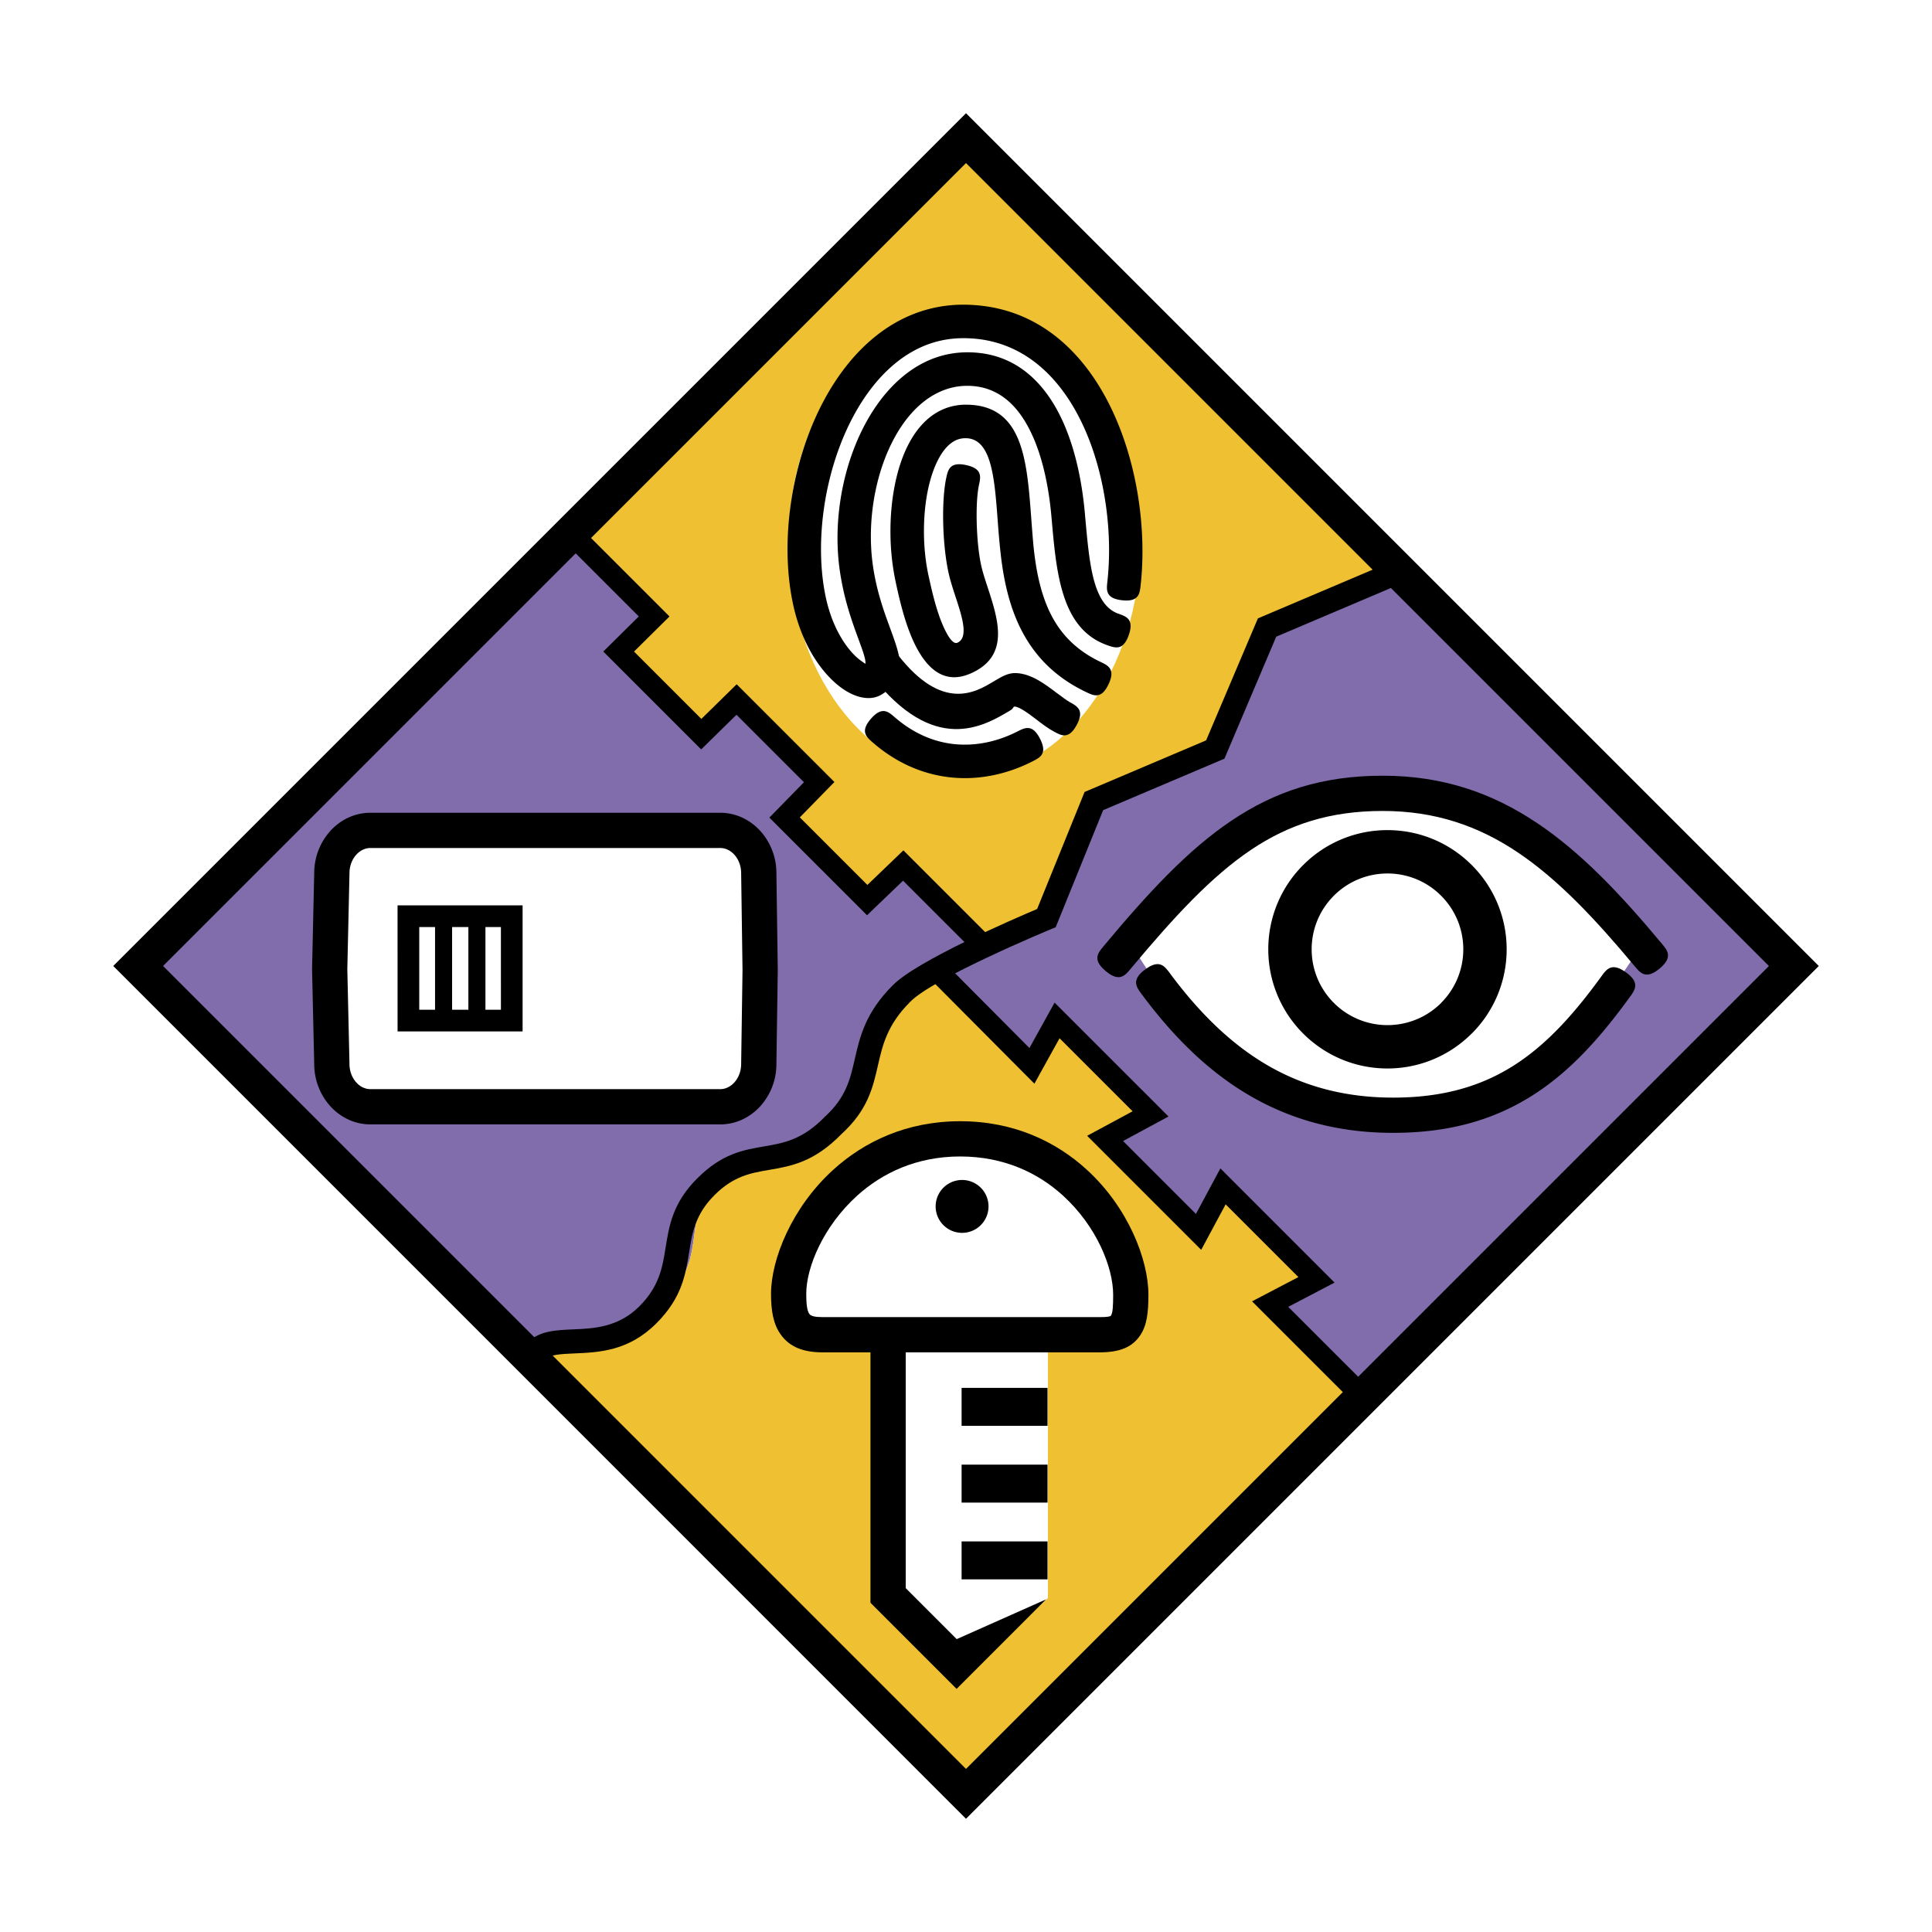
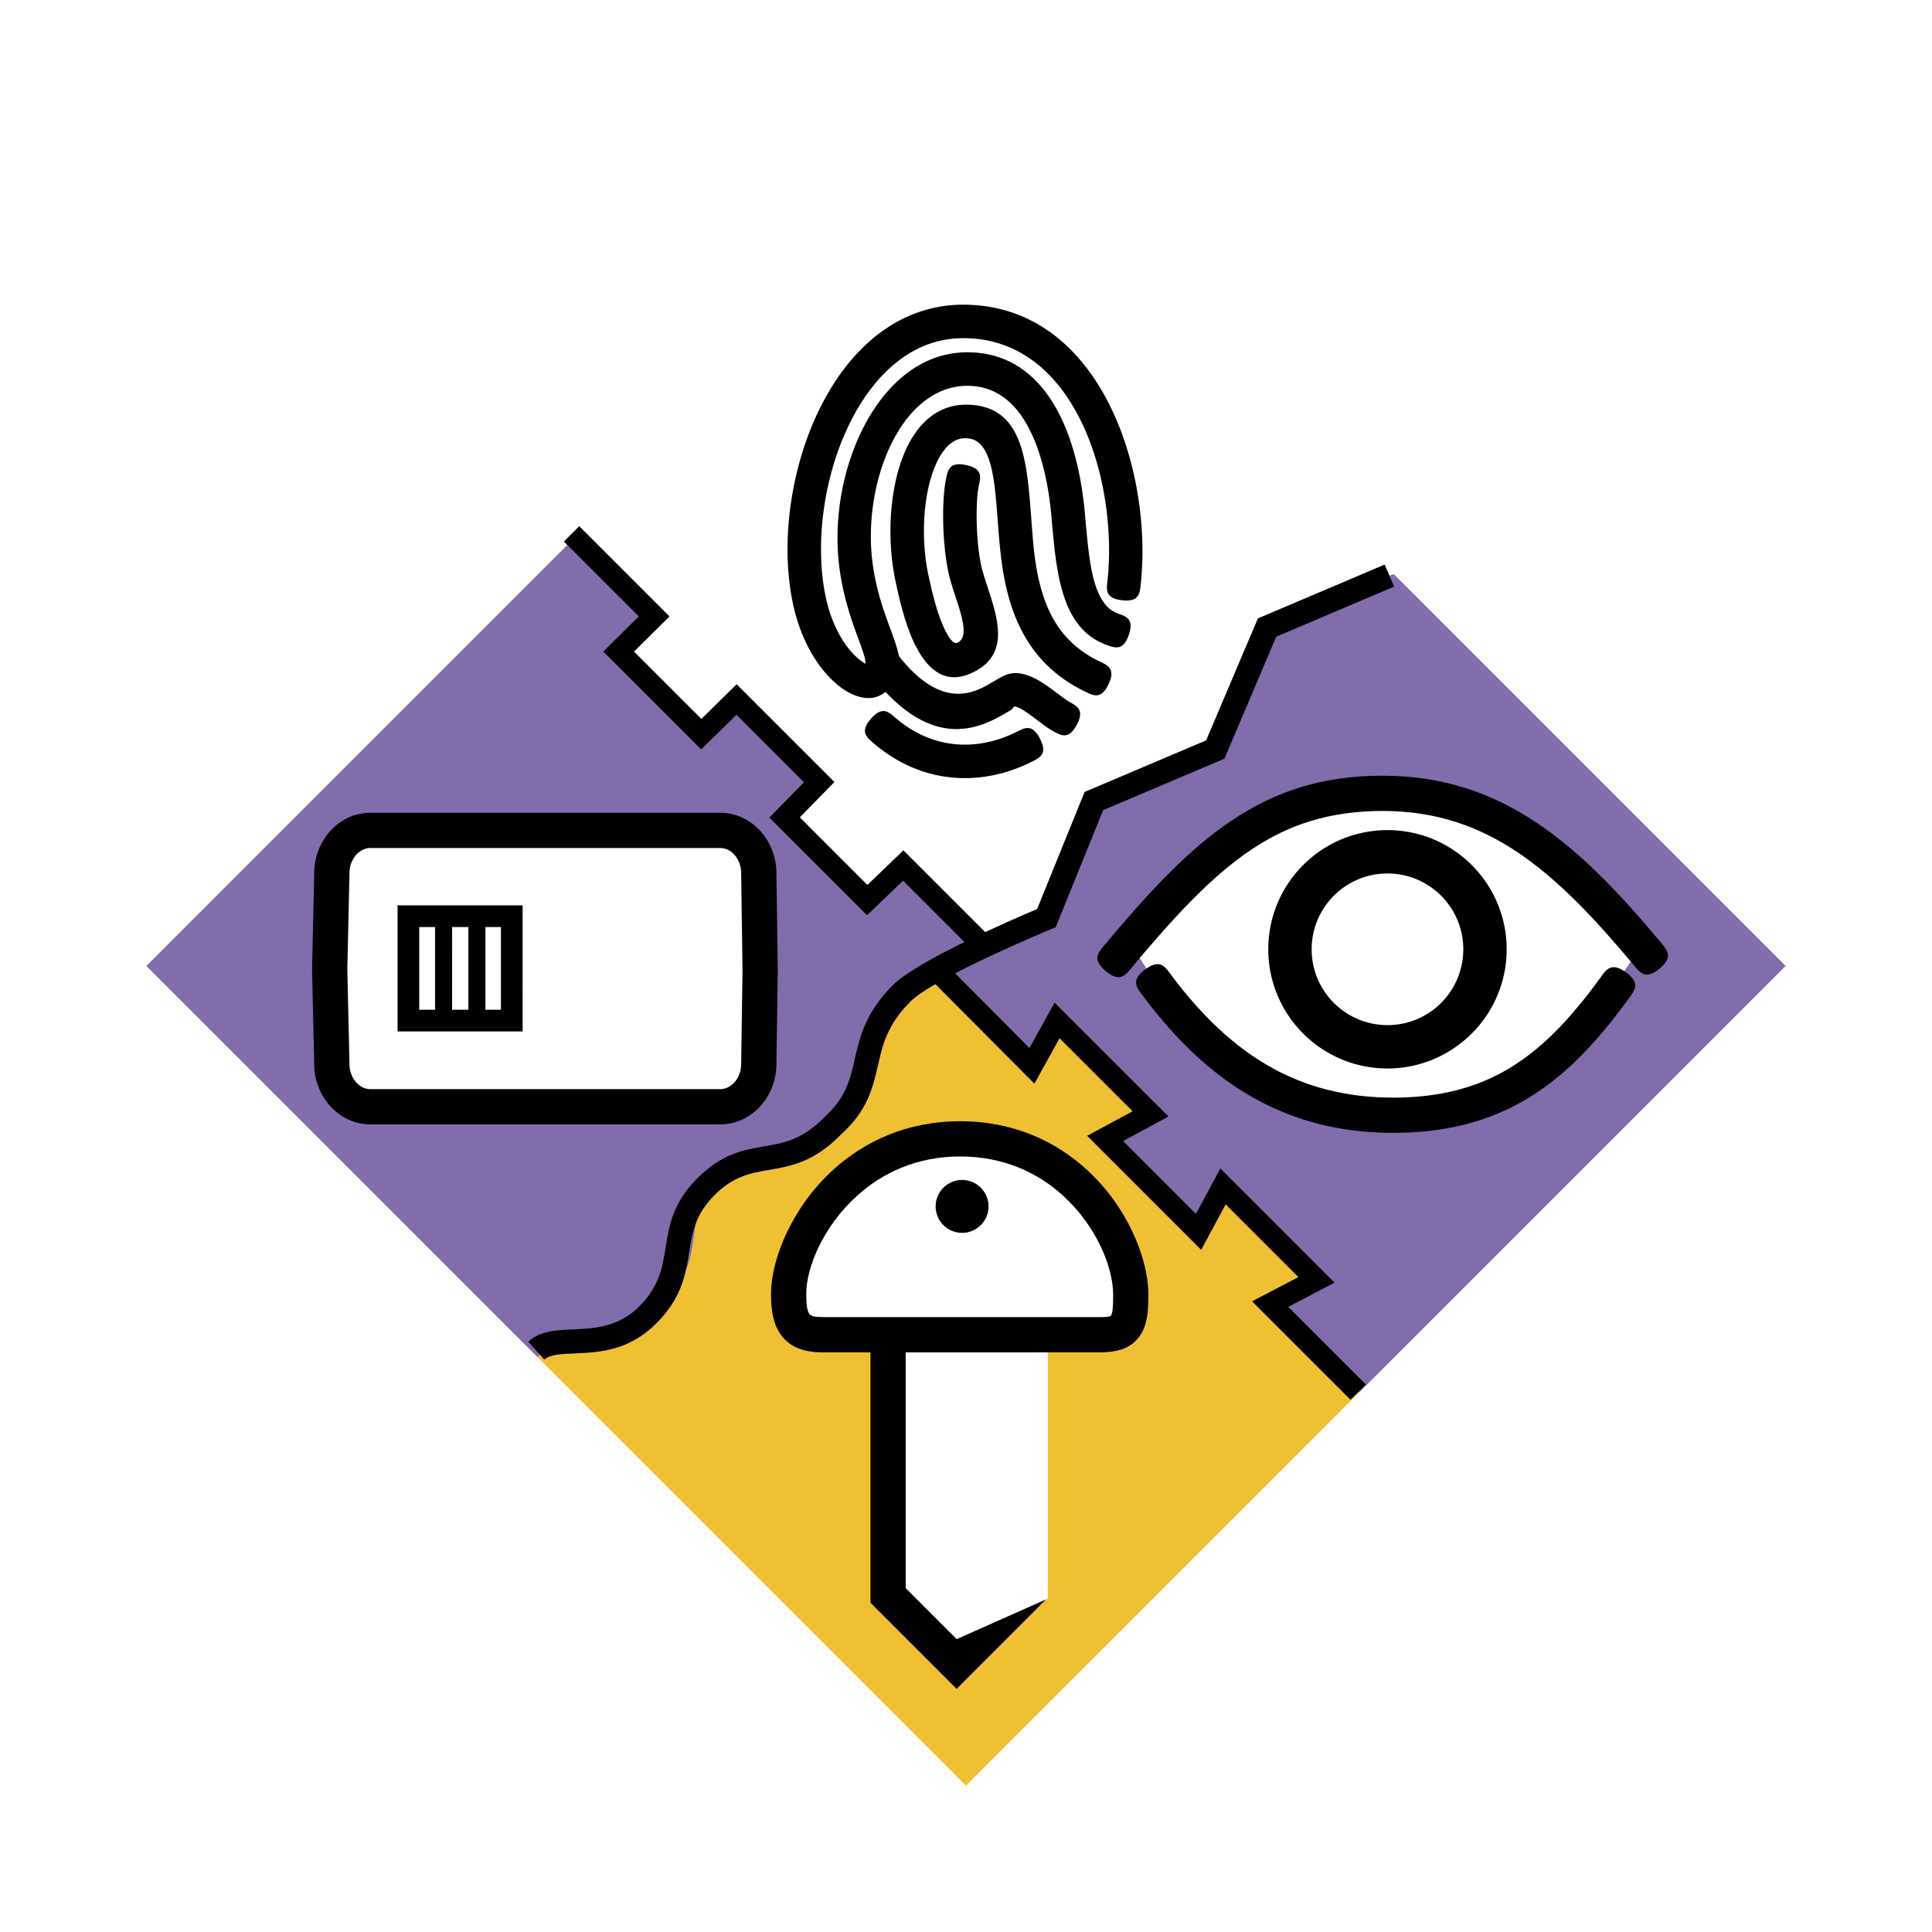
<svg xmlns="http://www.w3.org/2000/svg" width="2500" height="2500" viewBox="0 0 192.756 192.756">
  <path fill-rule="evenodd" clip-rule="evenodd" fill="#fff" d="M0 0h192.756v192.756H0V0z" />
-   <path fill-rule="evenodd" clip-rule="evenodd" fill="#efc031" d="M96.378 14.6L57.37 53.609l7.894 7.893-3.539 3.503 8.241 8.242 3.523-3.457 8.241 8.241-3.45 3.53 8.242 8.242 3.593-3.45 8.24 8.241.104.806 4.031-1.889 5.5-12.444 12.494-5.524 5.549-12.554 12.586-5.562.453-.133L96.378 14.6z" />
  <path d="M98.355 94.594l-8.241-8.242-3.593 3.45-8.242-8.242 3.45-3.53-8.241-8.242-3.523 3.457-8.241-8.241 3.539-3.503-7.894-7.894-42.767 42.77 39.033 39.033.253-.275s8.054-1.031 12.565-5.541c4.511-4.512 1.139-8.145 5.528-12.533 4.666-4.668 8.151-1.18 12.474-5.502 3.446-3.445.5-7.445 5.478-12.424 2.483-2.57 5.923-2.74 5.923-2.74l.521-.018.626-.295 2.295-1.075-.943-.413z" fill-rule="evenodd" clip-rule="evenodd" fill="#816cac" />
  <path d="M135.506 138.893l-8.783-8.783 4.623-2.42-9.324-9.324-2.439 4.539-9.326-9.324 4.533-2.445-9.324-9.326-2.51 4.533-8.784-8.783.002-.857c-1.214.332-2.872 1.018-4.241 2.434-4.978 4.979-2.032 8.979-5.478 12.424-4.322 4.322-7.808.834-12.474 5.502-4.39 4.389-1.018 8.021-5.528 12.533-4.511 4.51-12.565 5.541-12.565 5.541l-.253.275 42.743 42.744 39.21-39.211-.082-.052z" fill-rule="evenodd" clip-rule="evenodd" fill="#efc031" />
  <path d="M139.072 57.294l-.453.133-12.586 5.562-5.549 12.555-12.494 5.523-5.5 12.444-5.486 2.571-.626.295-.521.018s-1.545.287-1.683.307l-.002.857 8.784 8.783 2.51-4.533 9.324 9.326-4.533 2.445 9.326 9.324 2.439-4.539 9.324 9.324-4.623 2.42 8.783 8.783.082.051 42.566-42.566-39.082-39.083z" fill-rule="evenodd" clip-rule="evenodd" fill="#816cac" />
  <path d="M57.787 52.497l8.242 8.241.766.767-.77.762-2.769 2.74 6.719 6.719 2.758-2.706.765-.75.755.755 8.243 8.242.754.754-.746.762-2.705 2.767 6.741 6.741 2.827-2.716.765-.735.747.748 8.242 8.241-1.529 1.53-7.494-7.494-2.828 2.715-.765.735-.748-.748-8.242-8.241-.755-.754.746-.763 2.705-2.767-6.731-6.732-2.758 2.706-.765.751-.755-.755-8.243-8.242-.766-.767.77-.763 2.769-2.74-7.474-7.474 1.529-1.529zM134.74 139.656l-8.783-8.781-1.039-1.041 1.307-.684 3.316-1.736-7.258-7.256-1.752 3.258-.687 1.281-1.028-1.027-9.326-9.326-1.025-1.026 1.279-.689 3.256-1.756-7.287-7.287-1.817 3.279-.693 1.254-1.014-1.017-8.991-9.04 1.53-1.521 7.979 8.021 1.814-3.277.696-1.254 1.012 1.014 9.326 9.324 1.025 1.026-1.279.689-3.254 1.756 7.271 7.273 1.752-3.259.688-1.282 1.027 1.028 9.324 9.326 1.041 1.039-1.306.683-3.317 1.737 7.744 7.742-1.531 1.529z" />
  <path d="M139.088 58.528L127.33 63.52l-4.979 11.728-.189.444-.443.189-11.656 4.946-4.549 11.221-.188.463-.469.194c-.035.013-11.751 4.869-14.062 7.26l-.015.02c-2.265 2.264-2.73 4.303-3.178 6.266-.522 2.291-1.026 4.496-3.642 6.889-2.743 2.812-5.026 3.205-7.27 3.588-1.766.303-3.503.6-5.419 2.521v.004c-1.91 1.91-2.208 3.77-2.508 5.641-.367 2.289-.737 4.596-3.278 7.137-2.768 2.768-5.716 2.895-8.171 3-1.314.057-2.447.105-3.01.613l-1.603-1.781c1.207-1.09 2.736-1.156 4.51-1.232 2.032-.088 4.473-.193 6.577-2.297 2-2 2.307-3.914 2.612-5.816.362-2.262.723-4.51 3.173-6.961l.002.002c2.461-2.465 4.568-2.826 6.711-3.191 1.874-.322 3.781-.648 5.997-2.936l.052-.053c2.073-1.893 2.494-3.736 2.931-5.652.525-2.301 1.072-4.693 3.816-7.438l.002.002c2.375-2.432 12.13-6.644 14.39-7.6l4.549-11.22.186-.458.457-.193 11.668-4.953 4.979-11.728.189-.444.443-.188 12.203-5.181.94 2.202z" />
  <path d="M36.953 110.422c-2.114 0-3.845-1.924-3.845-4.275l-.215-9.451.216-9.573c0-2.352 1.73-4.275 3.844-4.275h34.905c2.115 0 3.845 1.924 3.845 4.275l.136 9.686-.136 9.338c0 2.352-1.73 4.275-3.845 4.275H36.953z" fill-rule="evenodd" clip-rule="evenodd" fill="#fff" />
  <path d="M36.953 112.18c-1.577 0-2.999-.705-4.02-1.84a6.28 6.28 0 0 1-1.583-4.16l-.215-9.449v-.068l.215-9.574a6.268 6.268 0 0 1 1.583-4.159c1.021-1.135 2.443-1.84 4.02-1.84h34.905c1.577 0 3 .705 4.021 1.839a6.275 6.275 0 0 1 1.583 4.173l.137 9.686v.041l-.137 9.338a6.273 6.273 0 0 1-1.582 4.174c-1.021 1.135-2.444 1.84-4.021 1.84H36.953v-.001zm-1.411-4.19c.373.416.874.674 1.411.674h34.905c.538 0 1.038-.258 1.411-.674.417-.463.676-1.115.676-1.844v-.021l.136-9.318-.136-9.664v-.021c0-.729-.259-1.381-.677-1.845-.373-.414-.874-.672-1.411-.672H36.953c-.537 0-1.037.258-1.41.672-.417.464-.676 1.116-.676 1.845v.034l-.215 9.539.214 9.416v.035c0 .729.259 1.381.676 1.844z" />
  <path d="M49.977 100.742l-.001-8.251h-8.148v8.251h8.149zm2.162-9.333l.001 10.414v1.082H39.665v-1.082l-.001-10.414v-1.082H52.14v1.082h-.001z" />
  <path d="M45.107 91.961l-.001 9.236h-1.701v-9.236h1.702zM48.432 91.961v9.236H46.73v-9.236h1.702z" />
  <path d="M112.793 93.985s8.824 17.367 25.617 17.367c16.402 0 25.566-17.767 25.016-16.531 0 0-10.404-15.536-25.102-15.536-14.703 0-25.531 14.7-25.531 14.7z" fill-rule="evenodd" clip-rule="evenodd" fill="#fff" />
  <path d="M126.537 94.712a11.86 11.86 0 0 1 3.482-8.408 11.854 11.854 0 0 1 8.408-3.483c3.283 0 6.258 1.332 8.408 3.484a11.852 11.852 0 0 1 3.484 8.408 11.85 11.85 0 0 1-3.484 8.407h-.008a11.845 11.845 0 0 1-8.4 3.482c-3.283 0-6.256-1.33-8.408-3.482a11.862 11.862 0 0 1-3.482-8.408zm6.543-5.349c-1.369 1.368-2.215 3.26-2.215 5.349s.846 3.979 2.215 5.349a7.548 7.548 0 0 0 5.348 2.215 7.558 7.558 0 0 0 5.354-2.211l-.004-.004a7.54 7.54 0 0 0 2.215-5.349c0-2.088-.846-3.98-2.215-5.348a7.542 7.542 0 0 0-5.35-2.216 7.544 7.544 0 0 0-5.348 2.215z" />
  <path fill-rule="evenodd" clip-rule="evenodd" fill="#fff" d="M89.072 134.24v25.733l7.231 7.23 8.244-7.764v-25.197l-15.475-.002z" />
-   <path d="M95.939 153.787h8.573v3.785h-8.573v-3.785zM95.939 146.127h8.573v3.787h-8.573v-3.787zM95.939 138.469h8.573v3.785h-8.573v-3.785z" />
  <path d="M113.768 54.157c0 12.853-7.857 23.271-17.55 23.271S78.667 67.009 78.667 54.156c0-12.851 7.858-23.271 17.551-23.271s17.55 10.42 17.55 23.272z" fill-rule="evenodd" clip-rule="evenodd" fill="#fff" />
  <path d="M106.746 70.061c.734.398 1.469.796.68 2.266-.791 1.468-1.525 1.07-2.26.672-.59-.32-1.131-.73-1.699-1.16l.002-.003c-.832-.63-1.742-1.321-2.229-1.34-.182-.007-.084.167-.43.373-2.652 1.589-7.608 4.558-13.867-3.487-.513-.66-1.025-1.319.293-2.344 1.319-1.024 1.832-.365 2.345.294 4.445 5.716 7.75 3.737 9.517 2.677.84-.502 1.482-.888 2.271-.856 1.527.062 2.879 1.087 4.113 2.022h.006c.492.37.955.722 1.258.886z" />
  <path d="M101.518 72.976c.744-.379 1.488-.76 2.246.729s.012 1.868-.732 2.249c-2.555 1.303-5.434 1.929-8.336 1.588-2.625-.308-5.246-1.397-7.636-3.477-.631-.548-1.261-1.097-.164-2.356 1.097-1.26 1.728-.711 2.357-.164 1.851 1.609 3.845 2.448 5.821 2.681 2.221.26 4.447-.232 6.444-1.25zM109.803 66.04c.754.359 1.51.718.797 2.226-.711 1.508-1.465 1.149-2.221.79-2.926-1.392-4.902-3.35-6.242-5.756-1.295-2.33-1.959-5.034-2.297-8.022-.146-1.307-.223-2.33-.299-3.337-.318-4.272-.613-8.241-3.229-8.22a2.392 2.392 0 0 0-.486.051c-1.103.239-1.969 1.341-2.585 2.872-.733 1.818-1.078 4.17-1.058 6.532.011 1.452.162 2.889.444 4.193.287 1.322.773 3.558 1.518 5.188.453.991.952 1.755 1.378 1.566 1.147-.51.46-2.611-.18-4.563-.23-.703-.456-1.393-.621-2.053-.343-1.373-.55-3.221-.608-4.995-.06-1.824.033-3.632.294-4.83.177-.816.354-1.633 1.986-1.281 1.632.353 1.455 1.169 1.279 1.986-.201.921-.27 2.432-.217 4.021.053 1.575.225 3.168.504 4.29.143.566.348 1.192.557 1.831 1.09 3.33 2.264 6.911-1.649 8.65-2.747 1.221-4.548-.601-5.752-3.237-.911-1.997-1.44-4.431-1.752-5.868a24.137 24.137 0 0 1-.523-4.872c-.023-2.756.403-5.558 1.306-7.799 1.02-2.528 2.657-4.393 4.975-4.896a5.637 5.637 0 0 1 1.166-.131c5.751-.045 6.16 5.425 6.599 11.315.088 1.173.176 2.366.271 3.22.293 2.584.842 4.879 1.893 6.768 1.006 1.814 2.51 3.296 4.752 4.361z" />
  <path d="M111.588 61.231c.787.276 1.576.552 1.029 2.125-.549 1.573-1.338 1.297-2.127 1.021-2.445-.856-3.742-2.81-4.488-5.362-.666-2.28-.867-4.867-1.107-7.546-.326-3.616-1.203-7.425-3.004-10-1.266-1.811-3.033-2.999-5.455-2.975a6.42 6.42 0 0 0-.886.068c-6.139.916-9.596 10.261-8.443 17.985.375 2.51 1.1 4.487 1.666 6.032 1.152 3.146 1.835 5.012-.754 6.676-.248.16-.518.27-.808.334-.898.196-2.047-.104-3.18-.903-.899-.634-1.867-1.624-2.724-2.957-.897-1.395-1.689-3.188-2.166-5.368-.382-1.751-.57-3.634-.57-5.568 0-5.016 1.263-10.45 3.655-14.886 2.478-4.595 6.174-8.151 10.97-9.198a13.612 13.612 0 0 1 2.909-.311c.593 0 1.188.034 1.784.101 12.414 1.39 17.121 17.092 15.91 27.911-.094.83-.186 1.661-1.844 1.478-1.658-.182-1.566-1.013-1.473-1.843 1.055-9.431-2.74-23.084-12.961-24.229a12.813 12.813 0 0 0-1.417-.075c-.769 0-1.503.081-2.204.233-3.739.816-6.696 3.727-8.738 7.513-2.126 3.944-3.25 8.805-3.25 13.307 0 1.708.162 3.352.491 4.862.384 1.76 1.008 3.182 1.709 4.272.607.945 1.256 1.619 1.835 2.029.168.119.3.21.394.271.064-.402-.246-1.248-.705-2.5-.617-1.688-1.409-3.847-1.834-6.699-1.385-9.279 3.258-20.578 11.263-21.772a9.764 9.764 0 0 1 1.343-.107c3.694-.036 6.35 1.719 8.223 4.398 2.189 3.13 3.234 7.526 3.604 11.632.232 2.572.432 5.082.965 6.906.456 1.556 1.159 2.715 2.388 3.145zM113.895 99.176c-.523-.707-1.047-1.412.361-2.455 1.406-1.044 1.93-.338 2.453.367 2.832 3.816 5.947 6.947 9.6 9.107 3.6 2.127 7.766 3.324 12.756 3.314 4.955-.01 8.766-1.164 11.982-3.215 3.281-2.092 6.012-5.145 8.725-8.885.516-.711 1.031-1.424 2.453-.395 1.422 1.031.906 1.742.389 2.453-2.959 4.082-5.971 7.434-9.672 9.793-3.768 2.402-8.184 3.752-13.877 3.764-5.652.012-10.404-1.363-14.541-3.809-4.085-2.414-7.53-5.861-10.629-10.039z" />
-   <path d="M95.134 180.215L12.541 97.619l-1.243-1.242 1.243-1.243L95.136 12.54l1.243-1.243 1.243 1.243 82.594 82.594 1.244 1.243-1.244 1.243-82.594 82.594-1.244 1.244-1.244-1.243zM16.269 96.377l80.108 80.109 80.109-80.108-80.108-80.109-80.109 80.108z" />
  <path d="M95.794 113.623c11.379 0 17.026 10.076 17.026 15.549 0 2.865-.348 3.994-3.127 3.994H82.071c-2.779 0-3.388-1.387-3.388-4.082 0-5.299 5.733-15.461 17.111-15.461z" fill-rule="evenodd" clip-rule="evenodd" fill="#fff" />
  <path d="M95.794 111.865c5.358 0 9.569 2.033 12.637 4.836 4.102 3.746 6.146 8.939 6.146 12.471 0 1.771-.139 3.049-.824 4.061-.797 1.176-2.016 1.691-4.061 1.691H82.071c-2.017 0-3.309-.588-4.157-1.75-.758-1.037-.988-2.383-.988-4.09 0-3.443 2.086-8.652 6.239-12.406 3.079-2.783 7.293-4.813 12.629-4.813zm10.274 7.432c-2.484-2.27-5.904-3.916-10.274-3.916-4.343 0-7.768 1.648-10.269 3.906-3.385 3.059-5.085 7.15-5.085 9.797 0 .988.074 1.686.315 2.016.15.205.552.309 1.315.309h27.623c.732 0 1.076-.047 1.148-.152.184-.27.219-.988.219-2.084.001-2.737-1.658-6.833-4.992-9.876z" />
  <path d="M86.847 133.902v26.004l8.593 8.594 8.931-8.932-3.424 1.523-5.496 2.445-5.088-5.088v-24.547h-3.516v.001zM98.625 120.311a2.638 2.638 0 1 1-5.275.003 2.638 2.638 0 0 1 5.275-.003z" fill-rule="evenodd" clip-rule="evenodd" />
  <path d="M112.801 96.664c-.562.676-1.125 1.352-2.479.225-1.354-1.126-.789-1.801-.227-2.476 4.533-5.434 8.445-9.627 12.746-12.521 4.402-2.964 9.111-4.499 15.109-4.499 6.002 0 10.914 1.714 15.41 4.725 4.395 2.944 8.312 7.079 12.447 12.039.562.675 1.125 1.35-.229 2.476-1.352 1.127-1.916.451-2.479-.224-3.961-4.754-7.672-8.687-11.691-11.379-3.92-2.626-8.211-4.121-13.459-4.121-5.25 0-9.348 1.329-13.16 3.895-3.914 2.635-7.629 6.635-11.988 11.86z" />
</svg>